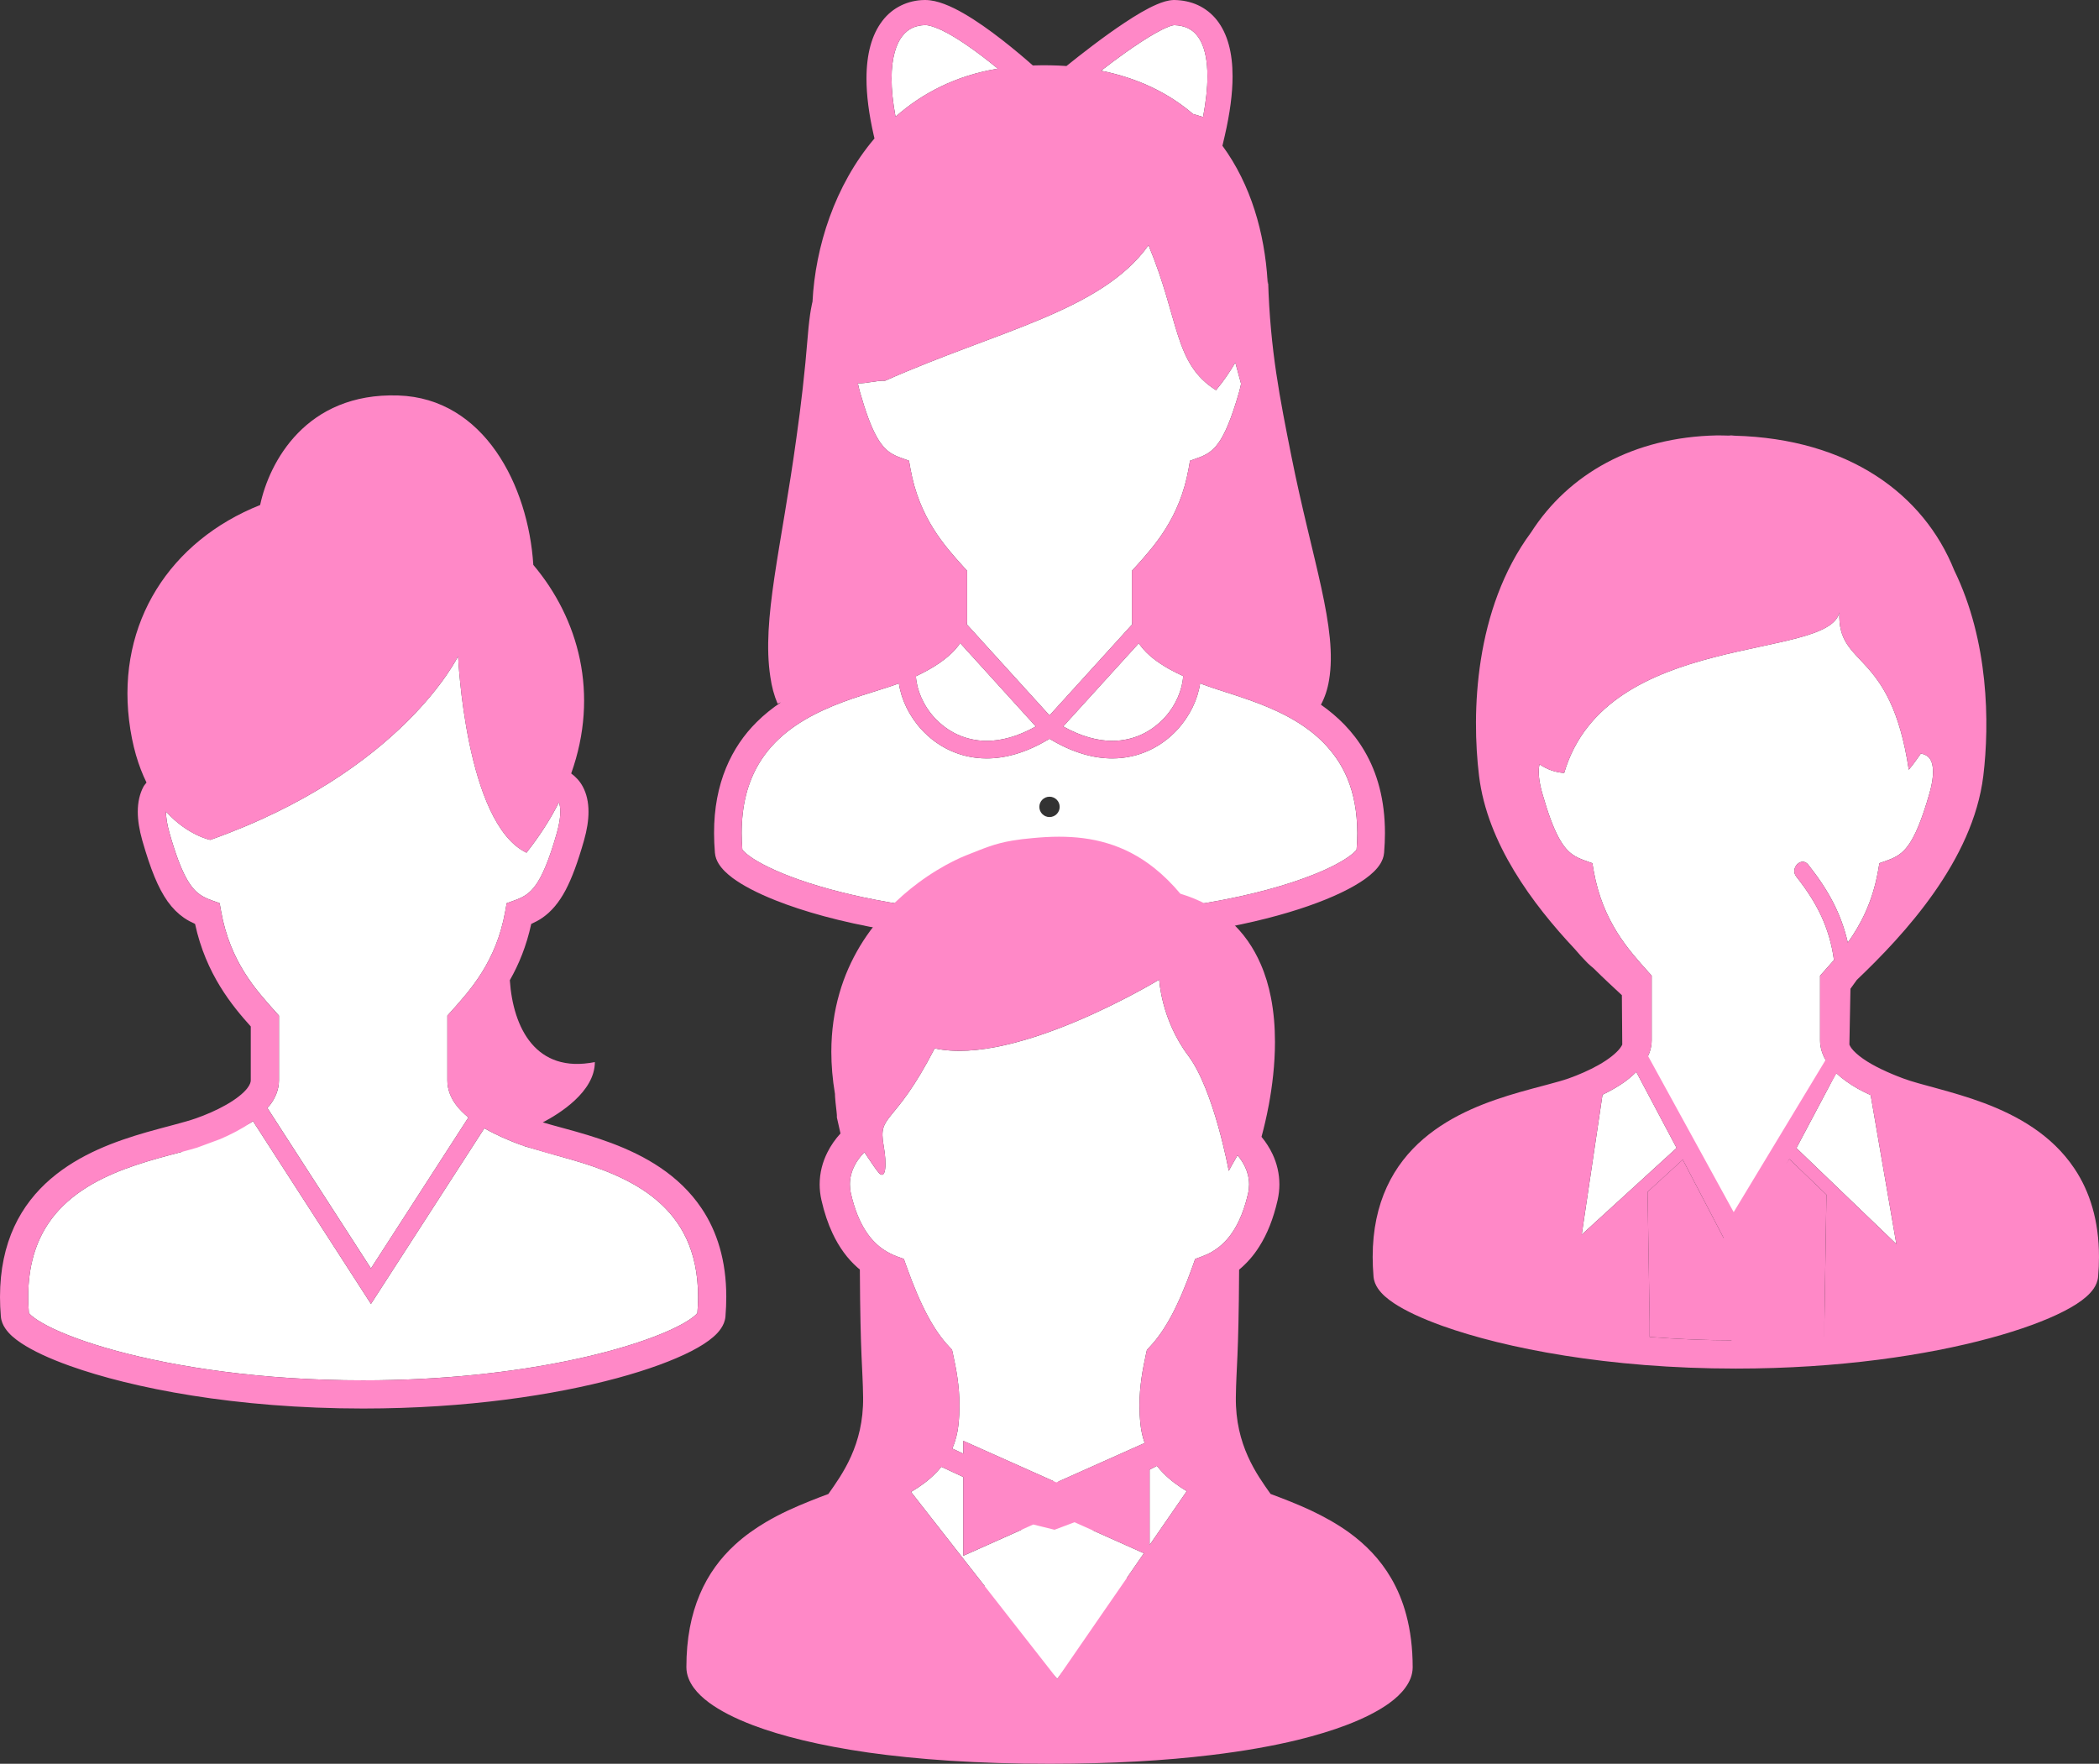
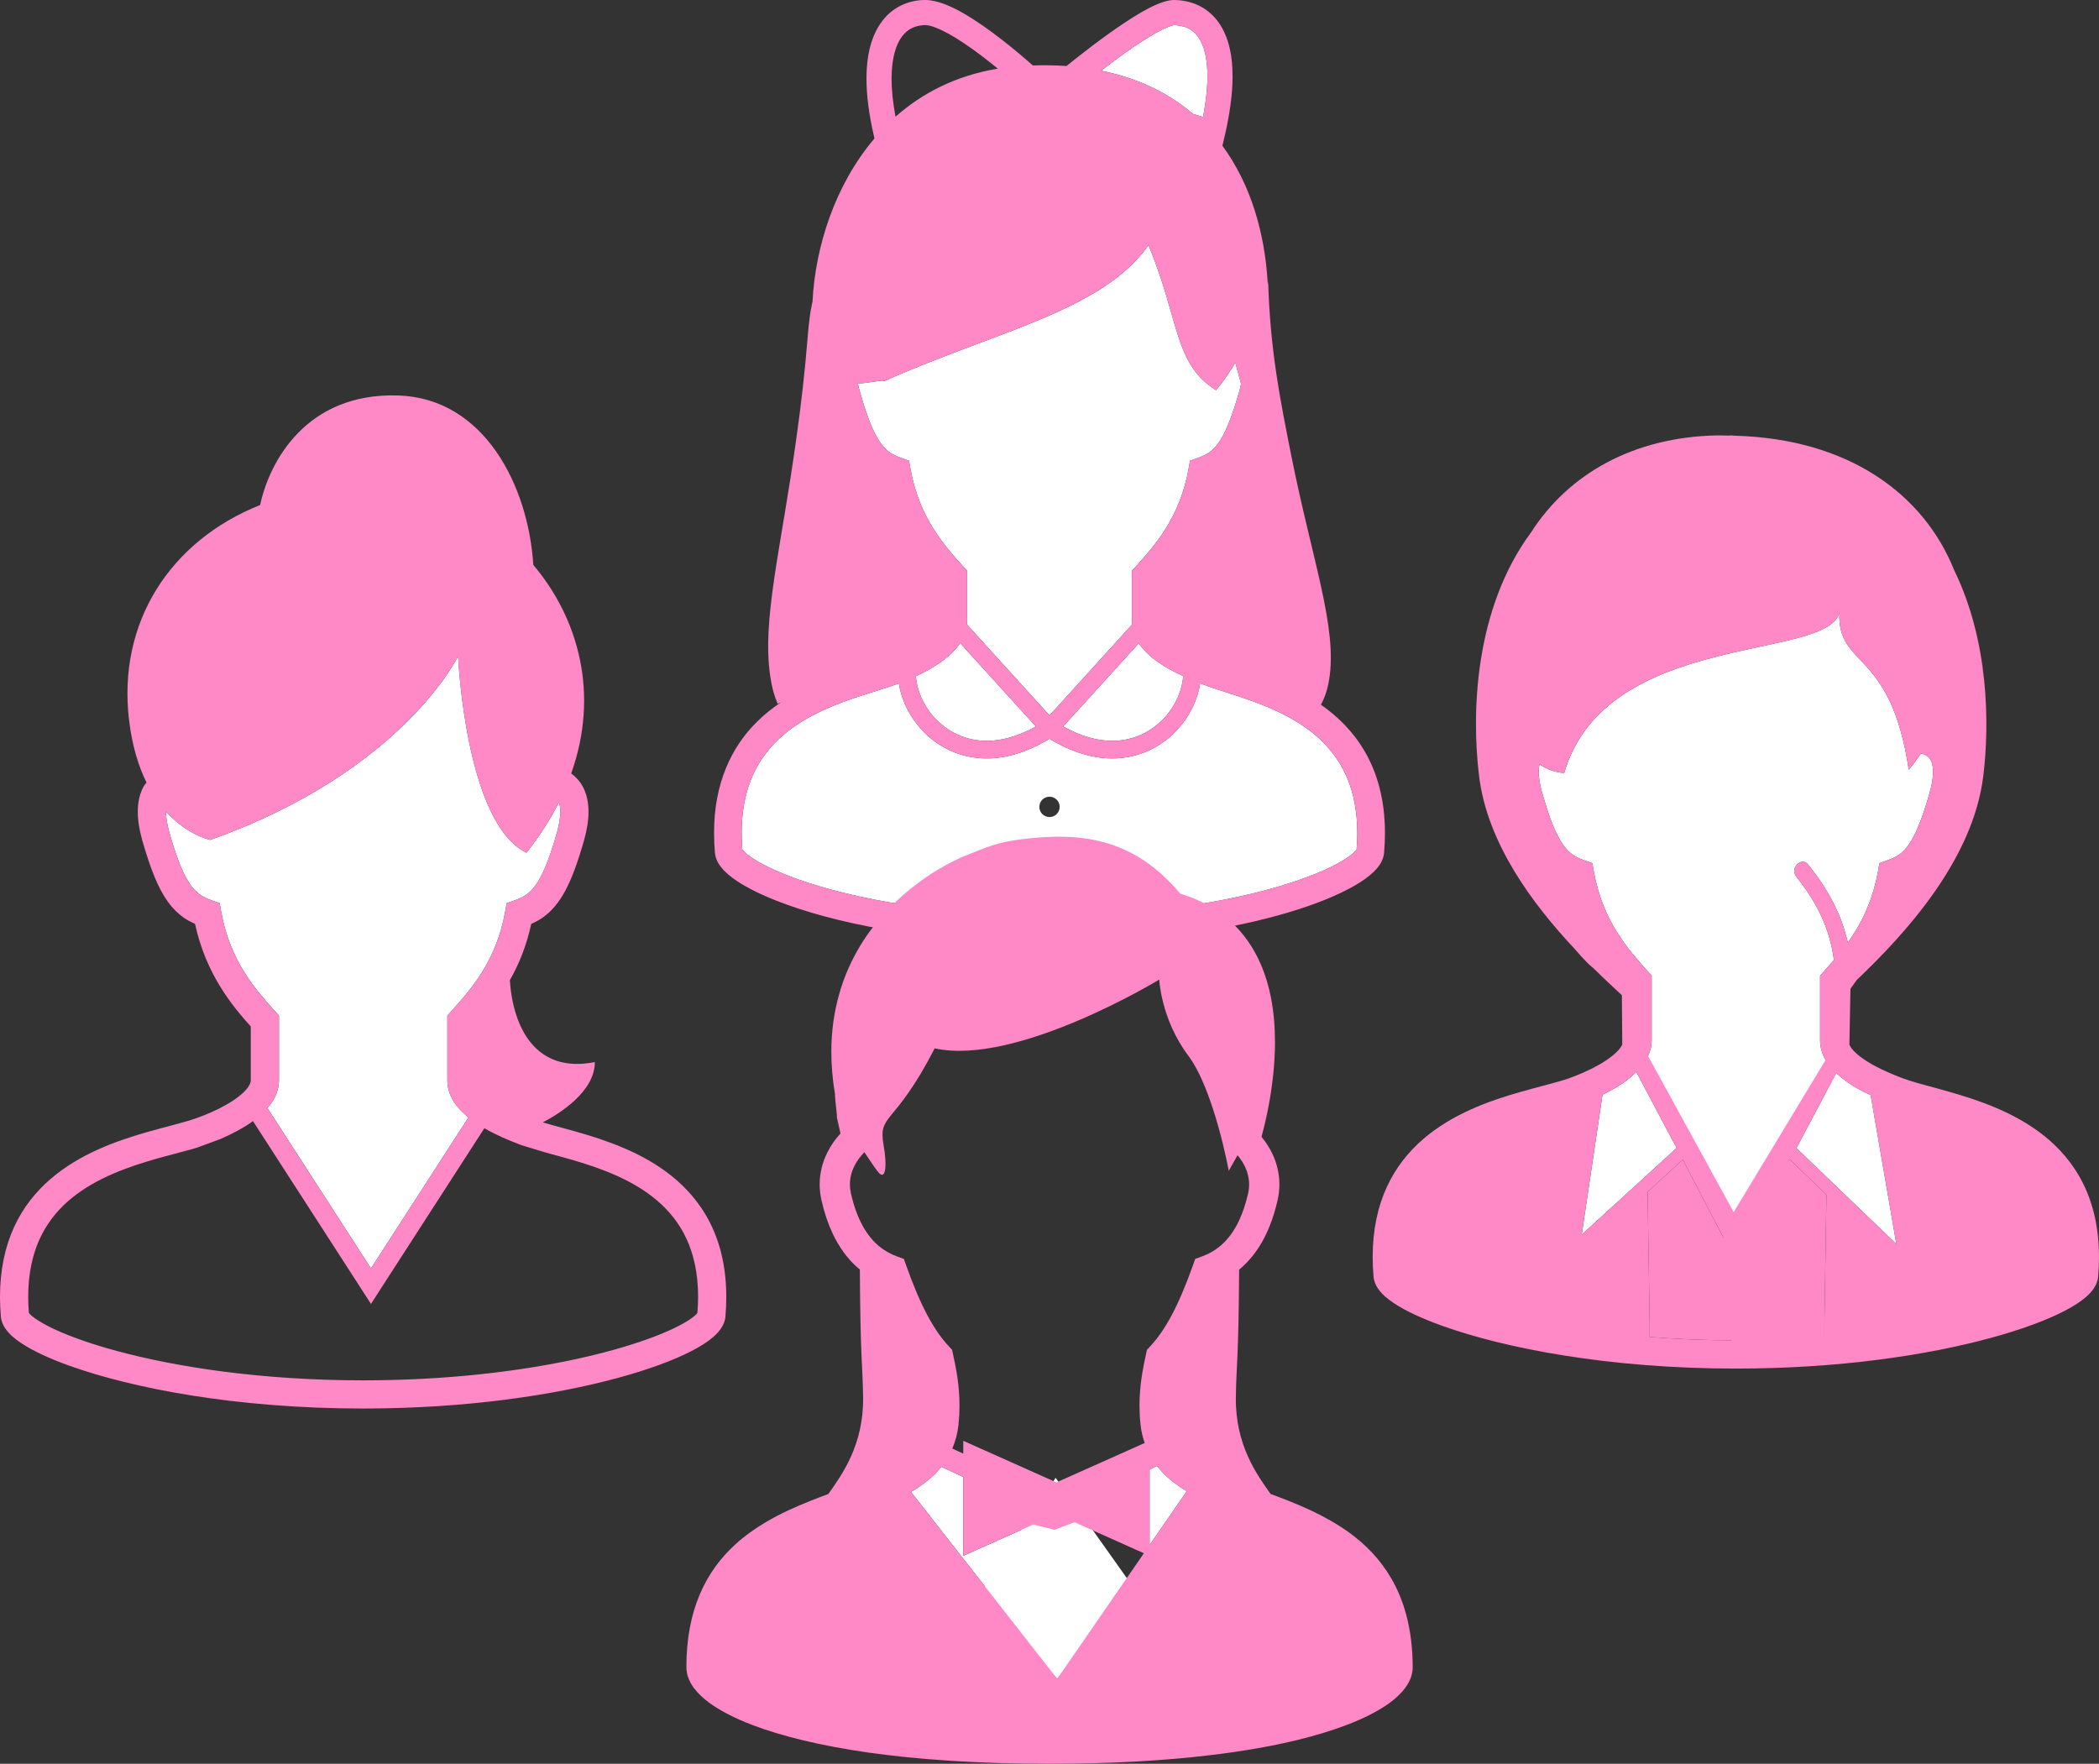
<svg xmlns="http://www.w3.org/2000/svg" version="1.1" id="レイヤー_1" x="0px" y="0px" width="203.498px" height="170.998px" viewBox="0 0 203.498 170.998" enable-background="new 0 0 203.498 170.998" xml:space="preserve">
  <rect x="0" y="0" width="203.498" height="170.998" fill="#333333" stroke="none" />
  <g>
    <g>
      <path fill="#FFFFFF" d="M110.55,62.572c-0.054-0.066-0.093-0.143-0.139-0.215l-7.336,8.072c1.784,0.998,3.378,1.396,4.763,1.396    c2.132-0.004,3.831-0.926,5.038-2.221c1.135-1.217,1.761-2.771,1.831-4.061c-0.471-0.217-0.934-0.439-1.378-0.693    C112.251,64.232,111.26,63.527,110.55,62.572z" />
      <polygon fill="#FFFFFF" points="112.414,56.367 112.416,56.367 112.414,56.367   " />
      <path fill="#FFFFFF" d="M92.903,62.611c-0.492,0.645-1.112,1.172-1.789,1.646c-0.727,0.504-1.521,0.934-2.316,1.305    c0.07,1.289,0.697,2.834,1.824,4.043c1.206,1.295,2.909,2.217,5.041,2.221c1.385,0,2.979-0.398,4.76-1.396l-7.34-8.088    C93.021,62.434,92.968,62.525,92.903,62.611z" />
      <path fill="#FFFFFF" d="M84.908,42.189c0.486,0.9,0.899,1.342,1.359,1.668c0.31,0.215,0.663,0.385,1.129,0.547l0.731,0.264    l0.137,0.766c0.857,4.797,3.328,7.494,5.152,9.525l0.346,0.383v0.516c0,2.432,0,2.986,0,4.41c0,0.086-0.021,0.172-0.029,0.262    l8.017,8.83l8.014-8.828c-0.006-0.092-0.025-0.178-0.025-0.264c0-1.424,0-1.979,0-4.41v-0.516l0.347-0.383    c1.821-2.031,4.293-4.725,5.15-9.525l0.135-0.766l0.732-0.264c0.466-0.162,0.819-0.332,1.13-0.549    c0.309-0.217,0.588-0.479,0.891-0.906c0.609-0.836,1.266-2.35,2.009-4.949c0.078-0.285,0.138-0.543,0.19-0.789l-0.558-2.059    c-0.559,0.949-1.178,1.85-1.872,2.676c-4.108-2.588-3.502-6.752-6.544-14.051c-4.561,6.389-14.598,8.275-25.547,13.139    c-0.791-0.051-1.801,0.287-2.632,0.242c0.05,0.26,0.114,0.537,0.2,0.842C83.925,39.951,84.432,41.295,84.908,42.189z" />
-       <path fill="#FFFFFF" d="M96.739,6.656c-1.006-0.822-2.15-1.713-3.269-2.457c-1.015-0.686-2.015-1.248-2.789-1.533    c-0.437-0.17-0.797-0.238-0.991-0.236l-0.021,0.002h-0.004c-0.938,0.043-1.617,0.344-2.197,1.08    c-0.574,0.744-1.032,2.059-1.031,4.117c0,1.037,0.12,2.271,0.385,3.686C89.421,9.018,92.704,7.32,96.739,6.656z" />
      <path fill="#FFFFFF" d="M116.637,11.342c0.287-1.521,0.426-2.836,0.425-3.932c0.001-1.484-0.239-2.572-0.598-3.307    c-0.359-0.734-0.794-1.135-1.342-1.393c-0.36-0.162-0.79-0.258-1.293-0.273c-0.083,0.008-0.298,0.051-0.58,0.17    c-0.327,0.129-0.734,0.332-1.189,0.584c-0.909,0.508-1.984,1.223-3.048,1.979c-0.78,0.559-1.555,1.135-2.261,1.686    c3.665,0.734,6.602,2.215,8.917,4.197L116.637,11.342z" />
      <path fill="#FFFFFF" d="M121.168,67.883c-1.651-0.592-3.204-1.027-4.47-1.498c-0.117-0.043-0.232-0.096-0.345-0.139    c-0.23,1.574-1.002,3.182-2.229,4.518c-1.473,1.59-3.642,2.766-6.287,2.764c-1.853,0.002-3.91-0.582-6.088-1.904    c-2.18,1.322-4.235,1.906-6.087,1.904c-2.644,0.002-4.818-1.174-6.287-2.764c-1.227-1.33-1.998-2.941-2.229-4.514    c-0.122,0.049-0.25,0.098-0.368,0.141c-1.886,0.662-4.466,1.303-6.96,2.459c-2.5,1.148-4.832,2.764-6.302,5.287    c-0.981,1.689-1.61,3.812-1.614,6.633c0,0.506,0.024,1.041,0.067,1.592c0.029,0.043,0.092,0.125,0.202,0.23    c0.251,0.246,0.706,0.592,1.344,0.953c1.275,0.74,3.253,1.578,5.835,2.35c5.175,1.547,12.786,2.84,22.397,2.84    c11.838,0,20.652-1.965,25.589-3.939c1.642-0.648,2.852-1.312,3.551-1.836c0.37-0.27,0.578-0.508,0.635-0.594    c0.047-0.553,0.07-1.086,0.07-1.59c-0.018-4.229-1.394-6.877-3.35-8.842C126.285,69.975,123.645,68.76,121.168,67.883z     M101.75,85.299c-0.544,0-0.985-0.443-0.985-0.99s0.441-0.986,0.985-0.986c0.546,0,0.986,0.439,0.986,0.986    S102.296,85.299,101.75,85.299z M101.75,79.213c-0.544,0-0.985-0.441-0.985-0.984c0-0.549,0.441-0.988,0.985-0.988    c0.546,0,0.986,0.439,0.986,0.988C102.736,78.771,102.296,79.213,101.75,79.213z" />
      <path fill="#FF88C7" d="M128.065,68.32c0.377-0.705,0.642-1.494,0.786-2.381c0.855-5.023-1.641-11.637-3.658-21.746    c-1.091-5.496-2.052-10.217-2.249-16.963c-0.009,0.252-0.024,0.494-0.052,0.037c-0.283-4.664-1.614-9.369-4.378-13.137    l0.226-0.963c0.511-2.221,0.757-4.125,0.757-5.758c-0.001-2.314-0.486-4.125-1.505-5.439c-0.506-0.646-1.147-1.146-1.855-1.473    c-0.713-0.328-1.49-0.482-2.284-0.496h-0.031h-0.035c-0.582,0.025-1.086,0.195-1.641,0.43c-0.948,0.404-2.011,1.041-3.12,1.777    c-2.067,1.369-4.269,3.094-5.632,4.193c-1.039-0.074-2.123-0.092-3.26-0.055c-0.774-0.686-1.828-1.58-2.991-2.486    c-1.189-0.924-2.486-1.854-3.742-2.574c-0.629-0.361-1.253-0.67-1.86-0.898C90.927,0.158,90.326,0.004,89.69,0l-0.088,0.002h0.004    c-1.531,0.02-3.062,0.691-4.068,2.031c-1.017,1.332-1.533,3.193-1.533,5.596c0,1.582,0.228,3.416,0.715,5.539l0.061,0.254    c-3.852,4.535-5.741,10.527-6.009,15.83c0,0-0.269,0.924-0.463,3.373c-0.278,3.465-0.659,6.738-1.095,9.803    c-1.457,10.656-3.381,17.652-2.531,23.186c0.133,0.949,0.367,1.824,0.706,2.613c0.107-0.051,0.216-0.088,0.323-0.137    c-0.822,0.557-1.619,1.182-2.355,1.918c-2.424,2.406-4.144,5.926-4.129,10.762c0,0.613,0.027,1.248,0.083,1.912    c0.033,0.406,0.181,0.75,0.354,1.041c0.336,0.541,0.788,0.961,1.355,1.393c0.993,0.734,2.374,1.459,4.165,2.172    c5.366,2.135,14.438,4.111,26.564,4.117c9.854,0,17.695-1.314,23.162-2.945c2.733-0.816,4.874-1.709,6.406-2.592    c0.771-0.445,1.393-0.885,1.882-1.363c0.242-0.24,0.459-0.488,0.635-0.781c0.172-0.291,0.32-0.635,0.354-1.041V82.68    c0.053-0.658,0.084-1.293,0.084-1.904c0.001-3.223-0.745-5.861-1.986-7.967C131.168,70.895,129.674,69.451,128.065,68.32z     M109.012,5.17c1.063-0.756,2.139-1.471,3.048-1.979c0.455-0.252,0.862-0.455,1.189-0.584c0.282-0.119,0.497-0.162,0.58-0.17    c0.503,0.016,0.933,0.111,1.293,0.273c0.548,0.258,0.982,0.658,1.342,1.393c0.358,0.734,0.599,1.822,0.598,3.307    c0.001,1.096-0.138,2.41-0.425,3.932l-0.969-0.289c-2.315-1.982-5.252-3.463-8.917-4.197    C107.457,6.305,108.231,5.729,109.012,5.17z M87.468,3.512c0.58-0.736,1.26-1.037,2.197-1.08h0.004L89.69,2.43    c0.194-0.002,0.555,0.066,0.991,0.236c0.774,0.285,1.774,0.848,2.789,1.533c1.118,0.744,2.263,1.635,3.269,2.457    c-4.035,0.664-7.318,2.361-9.918,4.658c-0.265-1.414-0.385-2.648-0.385-3.686C86.436,5.57,86.894,4.256,87.468,3.512z     M85.802,36.916c10.949-4.863,20.986-6.75,25.547-13.139c3.042,7.299,2.436,11.463,6.544,14.051    c0.694-0.826,1.313-1.727,1.872-2.676l0.558,2.059c-0.053,0.246-0.112,0.504-0.19,0.789c-0.743,2.6-1.399,4.113-2.009,4.949    c-0.303,0.428-0.582,0.689-0.891,0.906c-0.311,0.217-0.664,0.387-1.13,0.549l-0.732,0.264l-0.135,0.766    c-0.857,4.801-3.329,7.494-5.15,9.525l-0.347,0.383v0.516c0,2.432,0,2.986,0,4.41c0,0.086,0.02,0.172,0.025,0.264l-8.014,8.828    l-8.017-8.83c0.008-0.09,0.029-0.176,0.029-0.262c0-1.424,0-1.979,0-4.41v-0.516l-0.346-0.383    c-1.824-2.031-4.295-4.729-5.152-9.525l-0.137-0.766l-0.731-0.264c-0.466-0.162-0.819-0.332-1.129-0.547    c-0.46-0.326-0.873-0.768-1.359-1.668c-0.477-0.895-0.983-2.238-1.538-4.189c-0.086-0.305-0.15-0.582-0.2-0.842    C84.001,37.203,85.011,36.865,85.802,36.916z M113.329,64.852c0.444,0.254,0.907,0.477,1.378,0.693    c-0.07,1.289-0.696,2.844-1.831,4.061c-1.207,1.295-2.906,2.217-5.038,2.221c-1.385,0-2.979-0.398-4.763-1.396l7.336-8.072    c0.046,0.072,0.085,0.148,0.139,0.215C111.26,63.527,112.251,64.232,113.329,64.852z M112.414,56.367L112.414,56.367h0.002    H112.414z M100.423,70.43c-1.781,0.998-3.375,1.396-4.76,1.396c-2.132-0.004-3.835-0.926-5.041-2.221    c-1.127-1.209-1.754-2.754-1.824-4.043c0.795-0.371,1.59-0.801,2.316-1.305c0.677-0.475,1.297-1.002,1.789-1.646    c0.064-0.086,0.118-0.178,0.18-0.27L100.423,70.43z M131.523,82.365c-0.057,0.086-0.265,0.324-0.635,0.594    c-0.699,0.523-1.909,1.188-3.551,1.836c-4.937,1.975-13.751,3.939-25.589,3.939c-9.611,0-17.223-1.293-22.397-2.84    c-2.582-0.771-4.56-1.609-5.835-2.35c-0.638-0.361-1.093-0.707-1.344-0.953c-0.11-0.105-0.173-0.188-0.202-0.23    c-0.043-0.551-0.067-1.086-0.067-1.592c0.004-2.82,0.632-4.943,1.614-6.633c1.47-2.523,3.802-4.139,6.302-5.287    c2.494-1.156,5.074-1.797,6.96-2.459c0.118-0.043,0.246-0.092,0.368-0.141c0.23,1.572,1.002,3.184,2.229,4.514    c1.469,1.59,3.644,2.766,6.287,2.764c1.852,0.002,3.907-0.582,6.087-1.904c2.178,1.322,4.235,1.906,6.088,1.904    c2.646,0.002,4.814-1.174,6.287-2.764c1.227-1.336,1.998-2.943,2.229-4.518c0.112,0.043,0.228,0.096,0.345,0.139    c1.266,0.471,2.818,0.906,4.47,1.498c2.477,0.877,5.117,2.092,7.076,4.051c1.956,1.965,3.332,4.613,3.35,8.842    C131.594,81.279,131.57,81.812,131.523,82.365z" />
      <path fill="#FF88C7" d="M122.939,27.17c0.001,0.023,0.005,0.041,0.005,0.061C122.954,26.973,122.954,26.703,122.939,27.17z" />
    </g>
    <g>
-       <path fill="#FFFFFF" d="M22.524,125.139l13.417,7.334l12.067-9.617l6.771,1.592l-3.977-13.346    c-0.107-0.037-0.224-0.072-0.324-0.109c-1.134-0.424-2.341-0.938-3.442-1.564c-0.025-0.016-0.052-0.033-0.077-0.049    l-10.995,17.035L24.52,108.682c-0.062,0.043-0.115,0.094-0.176,0.139c-0.936,0.648-5.386,1.65-6.403,2.086l-4.75,12.982    L22.524,125.139z" />
      <path fill="#FFFFFF" d="M27.046,98.467v0.525c0,2.484,0,4.299,0,5.748c0,0.932-0.382,1.746-0.876,2.396    c-0.077,0.1-0.171,0.18-0.254,0.271l10.048,15.568l9.451-14.639c-0.456-0.369-0.869-0.773-1.215-1.238    c-0.482-0.648-0.833-1.457-0.829-2.359c0-1.449,0-3.26,0-5.748v-0.525l0.35-0.389c1.863-2.076,4.387-4.834,5.263-9.732    l0.139-0.781l0.749-0.268c0.475-0.17,0.837-0.344,1.153-0.562c0.317-0.221,0.6-0.494,0.912-0.926    c0.618-0.857,1.296-2.4,2.049-5.057c0.248-0.871,0.338-1.545,0.338-2.049c-0.002-0.416-0.062-0.707-0.135-0.92    c-0.821,1.629-1.862,3.258-3.147,4.887c-5.922-2.85-6.628-19.057-6.628-19.057s-5.385,11.188-24.026,17.814    c0,0-2.191-0.424-4.292-2.744l-0.002,0.02c0,0.504,0.089,1.18,0.337,2.049c0.567,1.992,1.086,3.361,1.574,4.277    c0.496,0.924,0.919,1.373,1.387,1.705c0.317,0.219,0.681,0.393,1.156,0.562l0.747,0.268l0.138,0.781    c0.875,4.9,3.399,7.656,5.264,9.732L27.046,98.467z" />
-       <path fill="#FFFFFF" d="M63.709,116.398c-2.321-1.996-5.44-3.143-8.266-3.957c-0.868-0.25-1.693-0.471-5.353-1.535l3.812,11.738    l-6.203-1.285l-11.736,9.832l-11.735-9.832l-9.084,2.137l3.974-12.236c-0.833,0.252-1.772,0.488-2.783,0.758    c-1.345,0.361-2.81,0.779-4.259,1.326c-2.908,1.094-5.692,2.701-7.427,5.328c-1.159,1.758-1.909,3.998-1.915,7.066    c0,0.496,0.024,1.014,0.067,1.555c0.037,0.049,0.109,0.135,0.24,0.248c0.303,0.27,0.852,0.633,1.596,1.016    c1.494,0.771,3.771,1.631,6.667,2.414c5.795,1.568,14.082,2.854,23.902,2.854c7.685,0,14.424-0.785,19.774-1.879    c5.342-1.088,9.318-2.516,11.335-3.68c0.571-0.326,0.979-0.631,1.18-0.836l0.117-0.139c0.042-0.539,0.068-1.057,0.068-1.549    c-0.002-2.301-0.431-4.133-1.127-5.641C65.851,118.594,64.877,117.396,63.709,116.398z" />
      <path fill="#FF88C7" d="M68.039,117.18c-2.217-3.322-5.586-5.162-8.75-6.354c-1.588-0.598-3.139-1.037-4.506-1.408    c-0.801-0.219-1.525-0.416-2.162-0.602c1.568-0.816,5.05-2.955,5.05-5.85c-5.728,1.148-7.933-3.332-8.244-7.934    c0.863-1.508,1.611-3.309,2.076-5.457c0.369-0.168,0.731-0.354,1.083-0.598c0.871-0.602,1.61-1.479,2.24-2.664    c0.631-1.195,1.19-2.725,1.787-4.811c0.303-1.061,0.442-1.98,0.442-2.801c0.002-0.943-0.193-1.764-0.549-2.43    c-0.301-0.564-0.708-0.975-1.129-1.285c2.752-7.711,0.723-15.014-3.672-20.219c-0.485-7.686-4.764-16.16-13.093-16.426    c-8.978-0.293-12.52,6.502-13.391,10.619c-8.755,3.492-13.842,11.416-12.708,20.863c0.303,2.52,0.925,4.488,1.691,6.043    c-0.098,0.137-0.211,0.25-0.295,0.404c-0.357,0.666-0.552,1.488-0.551,2.43c0,0.822,0.142,1.74,0.443,2.801    c0.799,2.779,1.521,4.576,2.453,5.895c0.468,0.654,0.998,1.18,1.575,1.58c0.352,0.244,0.715,0.43,1.083,0.598    c1.054,4.881,3.616,7.955,5.4,9.941c0,2.205,0,3.883,0,5.223c0,0.164-0.065,0.404-0.321,0.744    c-0.375,0.506-1.153,1.115-2.077,1.635c-0.922,0.525-1.98,0.977-2.909,1.303c-1.089,0.387-2.842,0.791-4.806,1.352    c-2.954,0.854-6.444,2.084-9.284,4.52c-1.418,1.217-2.663,2.748-3.539,4.646C0.501,120.842,0,123.096,0,125.738    c0,0.613,0.028,1.246,0.083,1.902c0.041,0.461,0.215,0.832,0.421,1.139c0.39,0.578,0.909,1.004,1.558,1.439    c1.138,0.754,2.713,1.49,4.729,2.211c6.037,2.154,16.033,4.125,28.418,4.127c10.061-0.002,18.555-1.309,24.617-2.947    c3.033-0.82,5.455-1.723,7.204-2.619c0.878-0.455,1.587-0.902,2.148-1.393c0.281-0.248,0.527-0.506,0.733-0.818    c0.205-0.307,0.381-0.678,0.422-1.139c0.054-0.656,0.08-1.287,0.08-1.898C70.418,122.221,69.515,119.385,68.039,117.18z     M21.431,88.346l-0.138-0.781l-0.747-0.268c-0.475-0.17-0.839-0.344-1.156-0.562c-0.467-0.332-0.891-0.781-1.387-1.705    c-0.488-0.916-1.007-2.285-1.574-4.277c-0.249-0.869-0.337-1.545-0.337-2.049l0.002-0.02c2.101,2.32,4.292,2.744,4.292,2.744    c18.641-6.627,24.026-17.814,24.026-17.814S45.118,79.82,51.04,82.67c1.285-1.629,2.326-3.258,3.147-4.887    c0.074,0.213,0.133,0.504,0.135,0.92c0,0.504-0.09,1.178-0.338,2.049c-0.752,2.656-1.431,4.199-2.049,5.057    c-0.312,0.432-0.595,0.705-0.912,0.926c-0.316,0.219-0.679,0.393-1.153,0.562l-0.749,0.268l-0.139,0.781    c-0.875,4.898-3.4,7.656-5.263,9.732l-0.35,0.389v0.525c0,2.488,0,4.299,0,5.748c-0.004,0.902,0.346,1.711,0.829,2.359    c0.346,0.465,0.759,0.869,1.215,1.238l-9.451,14.639l-10.048-15.568c0.083-0.092,0.177-0.172,0.254-0.271    c0.495-0.65,0.876-1.465,0.876-2.396c0-1.449,0-3.264,0-5.748v-0.525l-0.351-0.389C24.831,96.002,22.306,93.246,21.431,88.346z     M67.613,127.291l-0.117,0.139c-0.201,0.205-0.609,0.51-1.18,0.836c-2.017,1.164-5.993,2.592-11.335,3.68    c-5.35,1.094-12.089,1.879-19.774,1.879c-9.821,0-18.107-1.285-23.902-2.854c-2.896-0.783-5.173-1.643-6.667-2.414    c-0.745-0.383-1.293-0.746-1.596-1.016c-0.131-0.113-0.204-0.199-0.24-0.248c-0.043-0.541-0.067-1.059-0.067-1.555    c0.005-3.068,0.756-5.309,1.915-7.066c1.734-2.627,4.519-4.234,7.427-5.328c1.449-0.547,2.914-0.965,4.259-1.326    c1.011-0.27,1.95-0.506,2.783-0.758l2.226-0.824c1.017-0.436,2.065-0.967,3-1.615c0.061-0.045,0.114-0.096,0.176-0.139    l11.444,17.732l10.995-17.035c0.025,0.016,0.051,0.033,0.077,0.049c1.102,0.627,2.309,1.141,3.442,1.564    c0.1,0.037,0.217,0.072,0.324,0.109l2.171,0.656c0.779,0.213,1.604,0.434,2.472,0.684c2.825,0.814,5.944,1.961,8.266,3.957    c1.168,0.998,2.142,2.195,2.844,3.703c0.696,1.508,1.125,3.34,1.127,5.641C67.681,126.234,67.654,126.752,67.613,127.291z" />
    </g>
    <g>
      <path fill="#FF88C7" d="M159.732,115.551l0.2,12.621v1.445c2.639,0.205,5.42,0.33,8.359,0.33c0.115,0,0.225-0.002,0.339-0.004v-7    l-5.487-10.514L159.732,115.551z" />
      <path fill="#FF88C7" d="M166.607,120.615l0.875,2.504l0.434,7.688c2.439-0.035,6.741-0.162,8.962-0.334v-2.301l0.194-12.348    l-3.585-3.445L166.607,120.615z" />
      <path fill="#FFFFFF" d="M160.13,94.592v0.523c0,2.488,0,4.297,0,5.75c0,0.764-0.265,1.447-0.633,2.027l4.374,8.248l0.045,0.088    l0.18,0.334l-0.002,0.002l3.707,7.102l5.138-7.709l4.211-7.938c-0.405-0.609-0.698-1.342-0.694-2.154c0-1.451,0-3.262,0-5.75    v-0.523l0.35-0.389c0.318-0.355,0.653-0.729,0.997-1.129c-0.433-3.16-1.66-5.57-3.655-8.088c-0.648-0.82,0.505-1.988,1.159-1.158    c1.929,2.43,3.19,4.73,3.837,7.557c1.24-1.727,2.391-3.92,2.927-6.916l0.138-0.783l0.748-0.266    c0.476-0.17,0.839-0.342,1.154-0.562c0.316-0.221,0.601-0.49,0.911-0.924c0.62-0.857,1.296-2.404,2.051-5.057    c0.249-0.871,0.336-1.545,0.336-2.051c-0.002-0.584-0.112-0.922-0.228-1.139c-0.117-0.211-0.244-0.33-0.401-0.43    c-0.166-0.113-0.382-0.172-0.552-0.203c-0.371,0.545-0.757,1.074-1.173,1.574c-1.758-11.812-6.94-9.793-6.728-15.25    c-1.084,4.727-22.597,1.713-26.68,15.561c-0.884-0.057-1.679-0.357-2.393-0.838c-0.047,0.186-0.076,0.424-0.076,0.725    c0,0.506,0.087,1.18,0.335,2.049c0.566,1.99,1.086,3.363,1.575,4.279c0.495,0.922,0.919,1.371,1.387,1.703    c0.316,0.221,0.679,0.393,1.156,0.562l0.747,0.268l0.137,0.781c0.876,4.898,3.402,7.656,5.265,9.734L160.13,94.592z" />
      <path fill="#FFFFFF" d="M158.638,103.924c-0.373,0.367-0.772,0.713-1.211,1.02c-0.648,0.451-1.354,0.844-2.064,1.191    l-2.016,13.562l9.199-8.402L158.638,103.924z" />
      <path fill="#FFFFFF" d="M180.118,105.551c-0.767-0.438-1.484-0.934-2.1-1.516l-3.855,7.271l9.69,9.309l-2.493-14.443    C180.941,105.975,180.52,105.777,180.118,105.551z" />
      <path fill="#FF88C7" d="M201.122,113.301c-2.215-3.32-5.583-5.156-8.748-6.352c-1.589-0.596-3.139-1.035-4.506-1.41    c-1.365-0.371-2.553-0.684-3.349-0.984c-1.396-0.518-2.869-1.188-3.896-1.912c-0.515-0.359-0.911-0.727-1.14-1.039    c-0.091-0.127-0.138-0.229-0.184-0.328l0.102-5.416c0,0,0.24-0.332,0.62-0.861c4.589-4.369,11.264-11.568,12.262-19.789    c0.616-5.09,0.526-13.066-2.818-19.914c-2.968-7.406-10.244-12.76-21.301-13.055c-0.111-0.008-0.215-0.023-0.328-0.029    c-0.076,0.006-0.146,0.014-0.222,0.02c-0.387-0.004-0.761-0.027-1.158-0.02c-8.102,0.164-14.384,3.734-18.02,9.404    c-5.513,7.457-5.776,17.553-5.043,23.596c0.792,6.549,5.196,12.443,9.271,16.783c0.408,0.48,0.822,0.943,1.259,1.379    c0.148,0.148,0.349,0.32,0.57,0.5c1.003,0.992,1.936,1.859,2.748,2.609l0.037,4.793c-0.047,0.1-0.11,0.207-0.204,0.334    c-0.376,0.504-1.154,1.115-2.077,1.633c-0.921,0.523-1.98,0.977-2.909,1.307c-1.089,0.383-2.844,0.785-4.808,1.348    c-2.952,0.855-6.441,2.084-9.283,4.52c-1.417,1.217-2.663,2.748-3.538,4.65c-0.876,1.896-1.379,4.154-1.378,6.797    c0,0.611,0.028,1.244,0.083,1.902c0.039,0.457,0.215,0.832,0.42,1.141c0.392,0.574,0.909,1,1.559,1.438    c1.137,0.752,2.713,1.486,4.729,2.211c6.039,2.154,16.032,4.125,28.419,4.127c10.062,0,18.557-1.307,24.618-2.947    c3.033-0.822,5.456-1.723,7.205-2.623c0.876-0.451,1.585-0.898,2.146-1.391c0.281-0.246,0.527-0.506,0.735-0.814    c0.204-0.309,0.38-0.684,0.42-1.141c0.056-0.658,0.081-1.289,0.081-1.9C203.503,118.348,202.6,115.508,201.122,113.301z     M154.515,84.469l-0.137-0.781l-0.747-0.268c-0.478-0.17-0.84-0.342-1.156-0.562c-0.468-0.332-0.892-0.781-1.387-1.703    c-0.489-0.916-1.009-2.289-1.575-4.279c-0.248-0.869-0.335-1.543-0.335-2.049c0-0.301,0.029-0.539,0.076-0.725    c0.714,0.48,1.509,0.781,2.393,0.838c4.083-13.848,25.596-10.834,26.68-15.561c-0.213,5.457,4.97,3.438,6.728,15.25    c0.416-0.5,0.802-1.029,1.173-1.574c0.17,0.031,0.386,0.09,0.552,0.203c0.157,0.1,0.284,0.219,0.401,0.43    c0.115,0.217,0.226,0.555,0.228,1.139c0,0.506-0.087,1.18-0.336,2.051c-0.755,2.652-1.431,4.199-2.051,5.057    c-0.311,0.434-0.595,0.703-0.911,0.924c-0.315,0.221-0.679,0.393-1.154,0.562l-0.748,0.266l-0.138,0.783    c-0.536,2.996-1.687,5.189-2.927,6.916c-0.646-2.826-1.908-5.127-3.837-7.557c-0.654-0.83-1.808,0.338-1.159,1.158    c1.995,2.518,3.223,4.928,3.655,8.088c-0.344,0.4-0.679,0.773-0.997,1.129l-0.35,0.389v0.523c0,2.488,0,4.299,0,5.75    c-0.004,0.812,0.289,1.545,0.694,2.154l-4.211,7.938l-5.138,7.709l-3.707-7.102l0.002-0.002l-0.18-0.334l-0.045-0.088    l-4.374-8.248c0.368-0.58,0.633-1.264,0.633-2.027c0-1.453,0-3.262,0-5.75v-0.523l-0.351-0.389    C157.917,92.125,155.391,89.367,154.515,84.469z M155.362,106.135c0.711-0.348,1.416-0.74,2.064-1.191    c0.438-0.307,0.838-0.652,1.211-1.02l3.908,7.371l-9.199,8.402L155.362,106.135z M176.878,128.172v1.439    c-2.221,0.174-4.563,0.281-7.003,0.316l-1.244,0.016c-0.114,0.002-0.224,0.004-0.339,0.004c-2.939,0-5.721-0.125-8.359-0.33    v-1.445l-0.2-12.621l3.411-3.121l4.43,8.486l0.884-0.992l5.03-7.545l3.585,3.445L176.878,128.172z M174.163,111.307l3.855-7.271    c0.615,0.582,1.333,1.078,2.1,1.516c0.401,0.227,0.823,0.424,1.242,0.621l2.493,14.443L174.163,111.307z" />
      <rect x="153.902" y="109.65" transform="matrix(0.481 0.877 -0.877 0.481 181.64 -85.835)" fill="#FF88C7" width="18.774" height="1.574" />
      <rect x="172.228" y="100.749" transform="matrix(0.856 0.517 -0.517 0.856 82.253 -73.516)" fill="#FF88C7" width="1.575" height="20.116" />
    </g>
    <g>
-       <polygon fill="#FFFFFF" points="108.062,154.701 110.902,150.588 104.18,147.582   " />
      <path fill="#FFFFFF" d="M93.39,150.834v-7.641l-2.127-0.986c-0.418,0.516-0.895,0.982-1.407,1.391    c-0.48,0.383-0.998,0.725-1.533,1.045l8.001,10.225l3.853-7.066L93.39,150.834z" />
      <path fill="#FFFFFF" d="M94.915,154.629l7.584,8.137l7.146-9.205l-7.303-10.289L94.915,154.629z" />
      <path fill="#FFFFFF" d="M112.162,142.113l-0.708,0.371v7.305l3.603-5.219c-0.836-0.5-1.618-1.078-2.294-1.77    C112.549,142.582,112.351,142.354,112.162,142.113z" />
-       <path fill="#FFFFFF" d="M121.004,115.693c0.067-0.299,0.097-0.588,0.097-0.863c0-0.586-0.134-1.145-0.384-1.684    c-0.185-0.398-0.438-0.783-0.739-1.141c-0.509,0.865-0.851,1.514-0.851,1.514s-1.426-7.844-3.933-11.182    c-2.641-3.525-2.807-7.365-2.807-7.365s-13.846,8.426-21.77,6.666c-3.961,7.701-5.521,6.246-4.945,9.459    c0.314,1.748,0.221,3.305-0.439,2.643c-0.203-0.203-0.76-1.01-1.432-2.031c-0.402,0.408-0.73,0.855-0.965,1.324    c-0.287,0.576-0.439,1.172-0.439,1.797c0,0.277,0.029,0.564,0.096,0.863c0.356,1.566,0.851,2.729,1.402,3.596    c0.547,0.861,1.148,1.445,1.779,1.867c0.422,0.279,0.856,0.496,1.306,0.664l0.647,0.232l0.23,0.65    c0.705,1.984,1.391,3.582,2.077,4.859c0.687,1.285,1.373,2.244,2.084,2.996l0.279,0.297l0.088,0.395    c0.321,1.463,0.636,3.088,0.636,5.006c0,0.588-0.029,1.203-0.095,1.852v0.004c-0.088,0.834-0.294,1.613-0.599,2.328l1.061,0.49    v-1.242l9.031,4.035l8.558-3.824c-0.194-0.562-0.342-1.156-0.404-1.787c-0.069-0.652-0.099-1.266-0.099-1.857    c0-1.916,0.318-3.533,0.635-4.998l0.089-0.396l0.282-0.297c0.711-0.756,1.394-1.715,2.083-2.992    c0.688-1.285,1.371-2.883,2.082-4.867l0.227-0.65l0.647-0.238c0.673-0.244,1.316-0.598,1.926-1.141    c0.604-0.543,1.185-1.281,1.686-2.354C120.468,117.602,120.768,116.736,121.004,115.693z" />
      <path fill="#FF88C7" d="M136.337,156.564c-0.351-1.318-0.846-2.5-1.462-3.553c-1.074-1.85-2.5-3.287-4.07-4.426    c-1.178-0.852-2.441-1.547-3.719-2.152c-1.304-0.607-2.626-1.119-3.904-1.596c-1.324-1.871-3.425-4.74-3.366-9.365    c0.037-2.982,0.271-3.756,0.316-12.379c0.707-0.586,1.379-1.324,1.953-2.238c0.762-1.197,1.365-2.678,1.782-4.514    c0.113-0.512,0.17-1.016,0.17-1.51c0.001-1.045-0.243-2.041-0.658-2.926c-0.288-0.611-0.653-1.178-1.076-1.689    c0.215-0.799,0.481-1.875,0.714-3.135c0.322-1.754,0.591-3.85,0.591-6.061c0-1.424-0.111-2.895-0.4-4.35    c-0.215-1.09-0.533-2.17-0.987-3.205c-0.675-1.559-1.657-3.025-3.023-4.23c-1.263-1.125-2.852-2.014-4.764-2.59    c-0.81-0.967-1.645-1.787-2.506-2.473c-1.454-1.164-2.987-1.941-4.548-2.408c-1.559-0.475-3.139-0.645-4.714-0.645    c-0.834,0-1.666,0.051-2.496,0.129c-0.779,0.066-1.426,0.148-2.006,0.246c-0.867,0.143-1.58,0.334-2.27,0.574    c-0.695,0.24-1.363,0.516-2.233,0.861c-0.335,0.127-0.771,0.324-1.295,0.588c-0.919,0.467-2.1,1.146-3.366,2.092    c-1.895,1.414-3.988,3.41-5.623,6.113c-0.811,1.357-1.514,2.881-2,4.594c-0.494,1.711-0.78,3.598-0.78,5.66    c0,1.291,0.112,2.65,0.351,4.072c0,0.102,0.003,0.193,0.011,0.289c0.013,0.176,0.027,0.365,0.047,0.555    c0.03,0.285,0.067,0.574,0.091,0.82c0.014,0.127,0.025,0.238,0.031,0.32c0.003,0.043,0.007,0.08,0.007,0.104v0.031v0.01v0.162    l0.35,1.551c-0.5,0.547-0.933,1.158-1.27,1.836c-0.47,0.932-0.75,1.984-0.75,3.104c0,0.496,0.056,1.002,0.17,1.51    c0.276,1.221,0.64,2.291,1.073,3.219c0.654,1.398,1.478,2.49,2.397,3.305c0.081,0.074,0.169,0.15,0.257,0.221    c0.045,8.631,0.277,9.404,0.315,12.387c0.058,4.627-2.046,7.496-3.367,9.371c-0.575,0.211-1.152,0.43-1.735,0.666    c-1.453,0.58-2.924,1.232-4.322,2.061c-1.049,0.619-2.062,1.334-2.992,2.186c-1.394,1.275-2.594,2.865-3.422,4.834    c-0.835,1.965-1.297,4.297-1.294,7.049c0,0.385,0.079,0.76,0.217,1.1c0.124,0.324,0.296,0.613,0.499,0.895    c0.382,0.521,0.875,0.986,1.481,1.436c1.062,0.781,2.471,1.514,4.297,2.207c2.734,1.031,6.404,1.953,11.148,2.635    c4.74,0.668,10.556,1.088,17.564,1.088c6.079,0,11.257-0.314,15.614-0.84c3.27-0.389,6.082-0.898,8.466-1.479    c1.788-0.441,3.343-0.918,4.672-1.424c0.999-0.377,1.874-0.771,2.634-1.178c0.567-0.303,1.072-0.615,1.519-0.932    c0.67-0.484,1.207-0.988,1.613-1.555c0.2-0.279,0.371-0.58,0.497-0.908c0.12-0.326,0.193-0.678,0.193-1.045    C136.957,159.756,136.741,158.074,136.337,156.564z M108.062,154.701l-1.31,1.895l-4.253,6.17l-4.797-6.133l-1.379-1.766    l-8.001-10.225c0.535-0.32,1.053-0.662,1.533-1.045c0.513-0.408,0.989-0.875,1.407-1.391l2.127,0.986v7.641l6.786-3.033    l2.061,0.51l1.943-0.729l6.723,3.006L108.062,154.701z M111.454,149.789v-7.305l0.708-0.371c0.188,0.24,0.387,0.469,0.601,0.688    c0.676,0.691,1.458,1.27,2.294,1.77L111.454,149.789z M118.446,120.674c-0.609,0.543-1.253,0.896-1.926,1.141l-0.647,0.238    l-0.227,0.65c-0.711,1.984-1.395,3.582-2.082,4.867c-0.689,1.277-1.372,2.236-2.083,2.992l-0.282,0.297l-0.089,0.396    c-0.316,1.465-0.635,3.082-0.635,4.998c0,0.592,0.029,1.205,0.099,1.857c0.062,0.631,0.21,1.225,0.404,1.787l-8.558,3.824    l-9.031-4.035v1.242l-1.061-0.49c0.305-0.715,0.511-1.494,0.599-2.328v-0.004c0.065-0.648,0.095-1.264,0.095-1.852    c0-1.918-0.314-3.543-0.636-5.006l-0.088-0.395l-0.279-0.297c-0.711-0.752-1.397-1.711-2.084-2.996    c-0.687-1.277-1.372-2.875-2.077-4.859l-0.23-0.65l-0.647-0.232c-0.449-0.168-0.884-0.385-1.306-0.664    c-0.631-0.422-1.232-1.006-1.779-1.867c-0.552-0.867-1.046-2.029-1.402-3.596c-0.066-0.299-0.096-0.586-0.096-0.863    c0-0.625,0.152-1.221,0.439-1.797c0.234-0.469,0.562-0.916,0.965-1.324c0.672,1.021,1.229,1.828,1.432,2.031    c0.66,0.662,0.754-0.895,0.439-2.643c-0.576-3.213,0.984-1.758,4.945-9.459c7.924,1.76,21.77-6.666,21.77-6.666    s0.166,3.84,2.807,7.365c2.507,3.338,3.933,11.182,3.933,11.182s0.342-0.648,0.851-1.514c0.302,0.357,0.555,0.742,0.739,1.141    c0.25,0.539,0.384,1.098,0.384,1.684c0,0.275-0.029,0.564-0.097,0.863c-0.236,1.043-0.536,1.908-0.872,2.627    C119.631,119.393,119.051,120.131,118.446,120.674z" />
    </g>
  </g>
</svg>